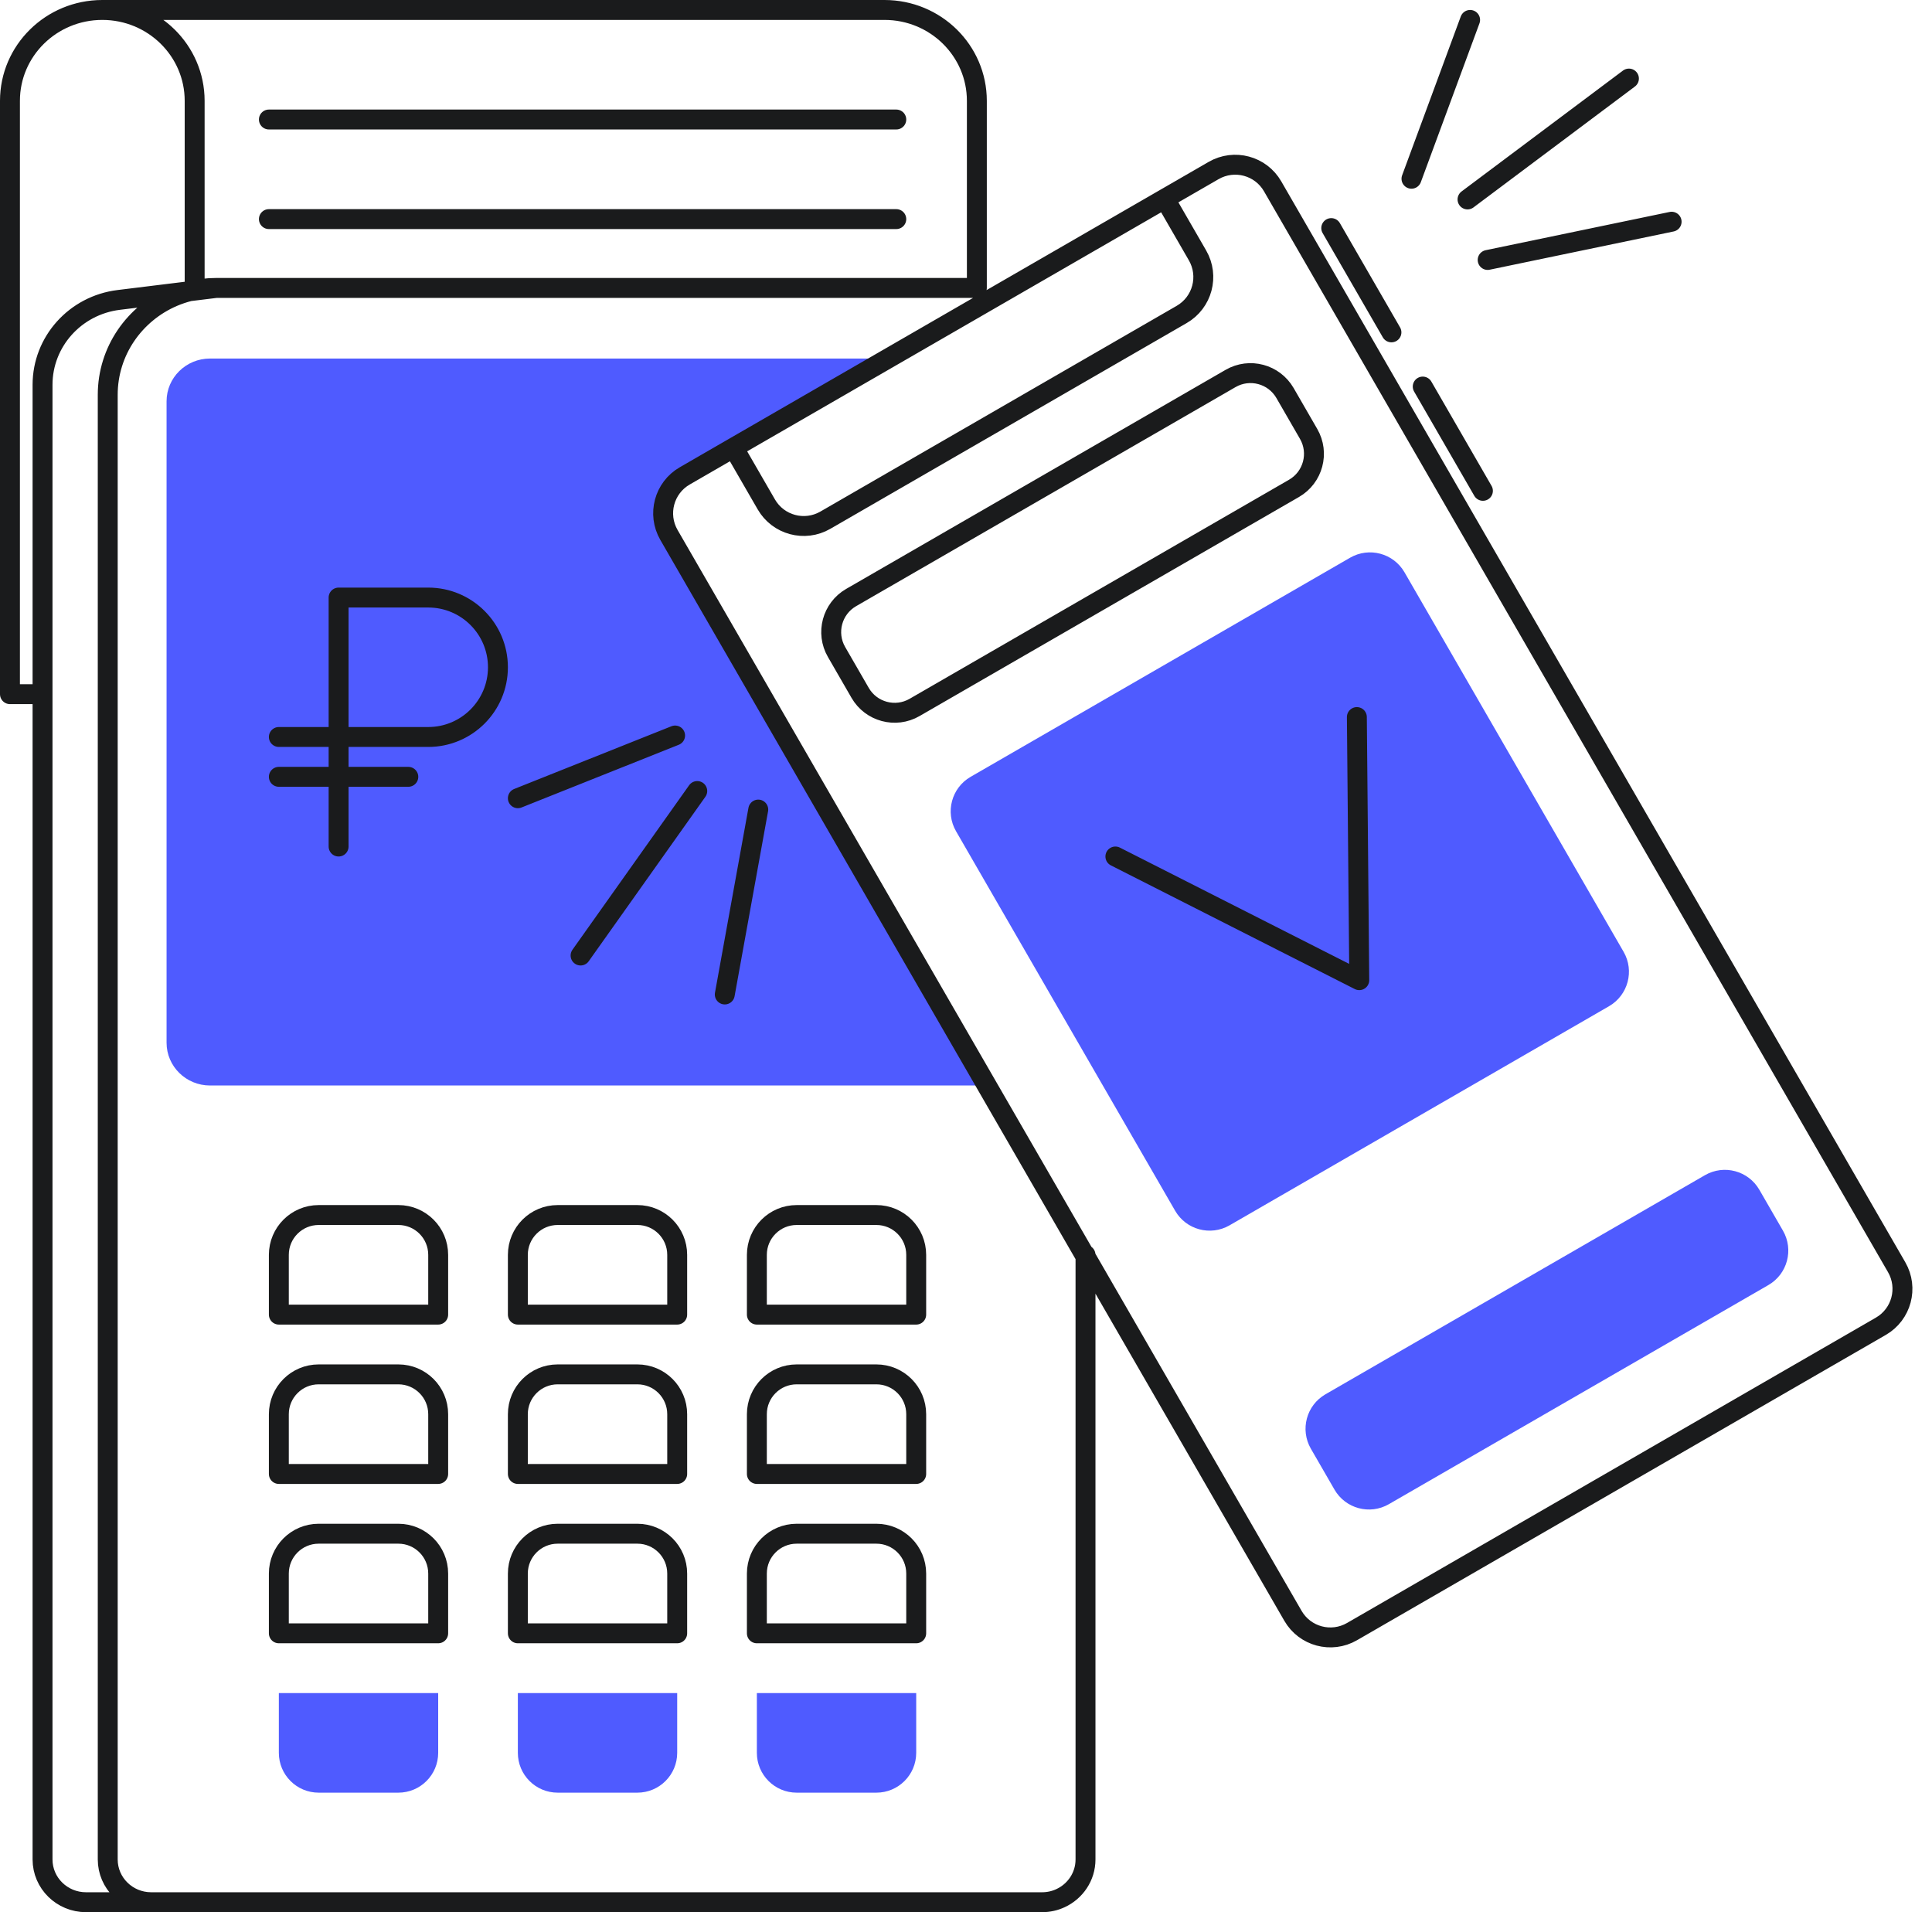
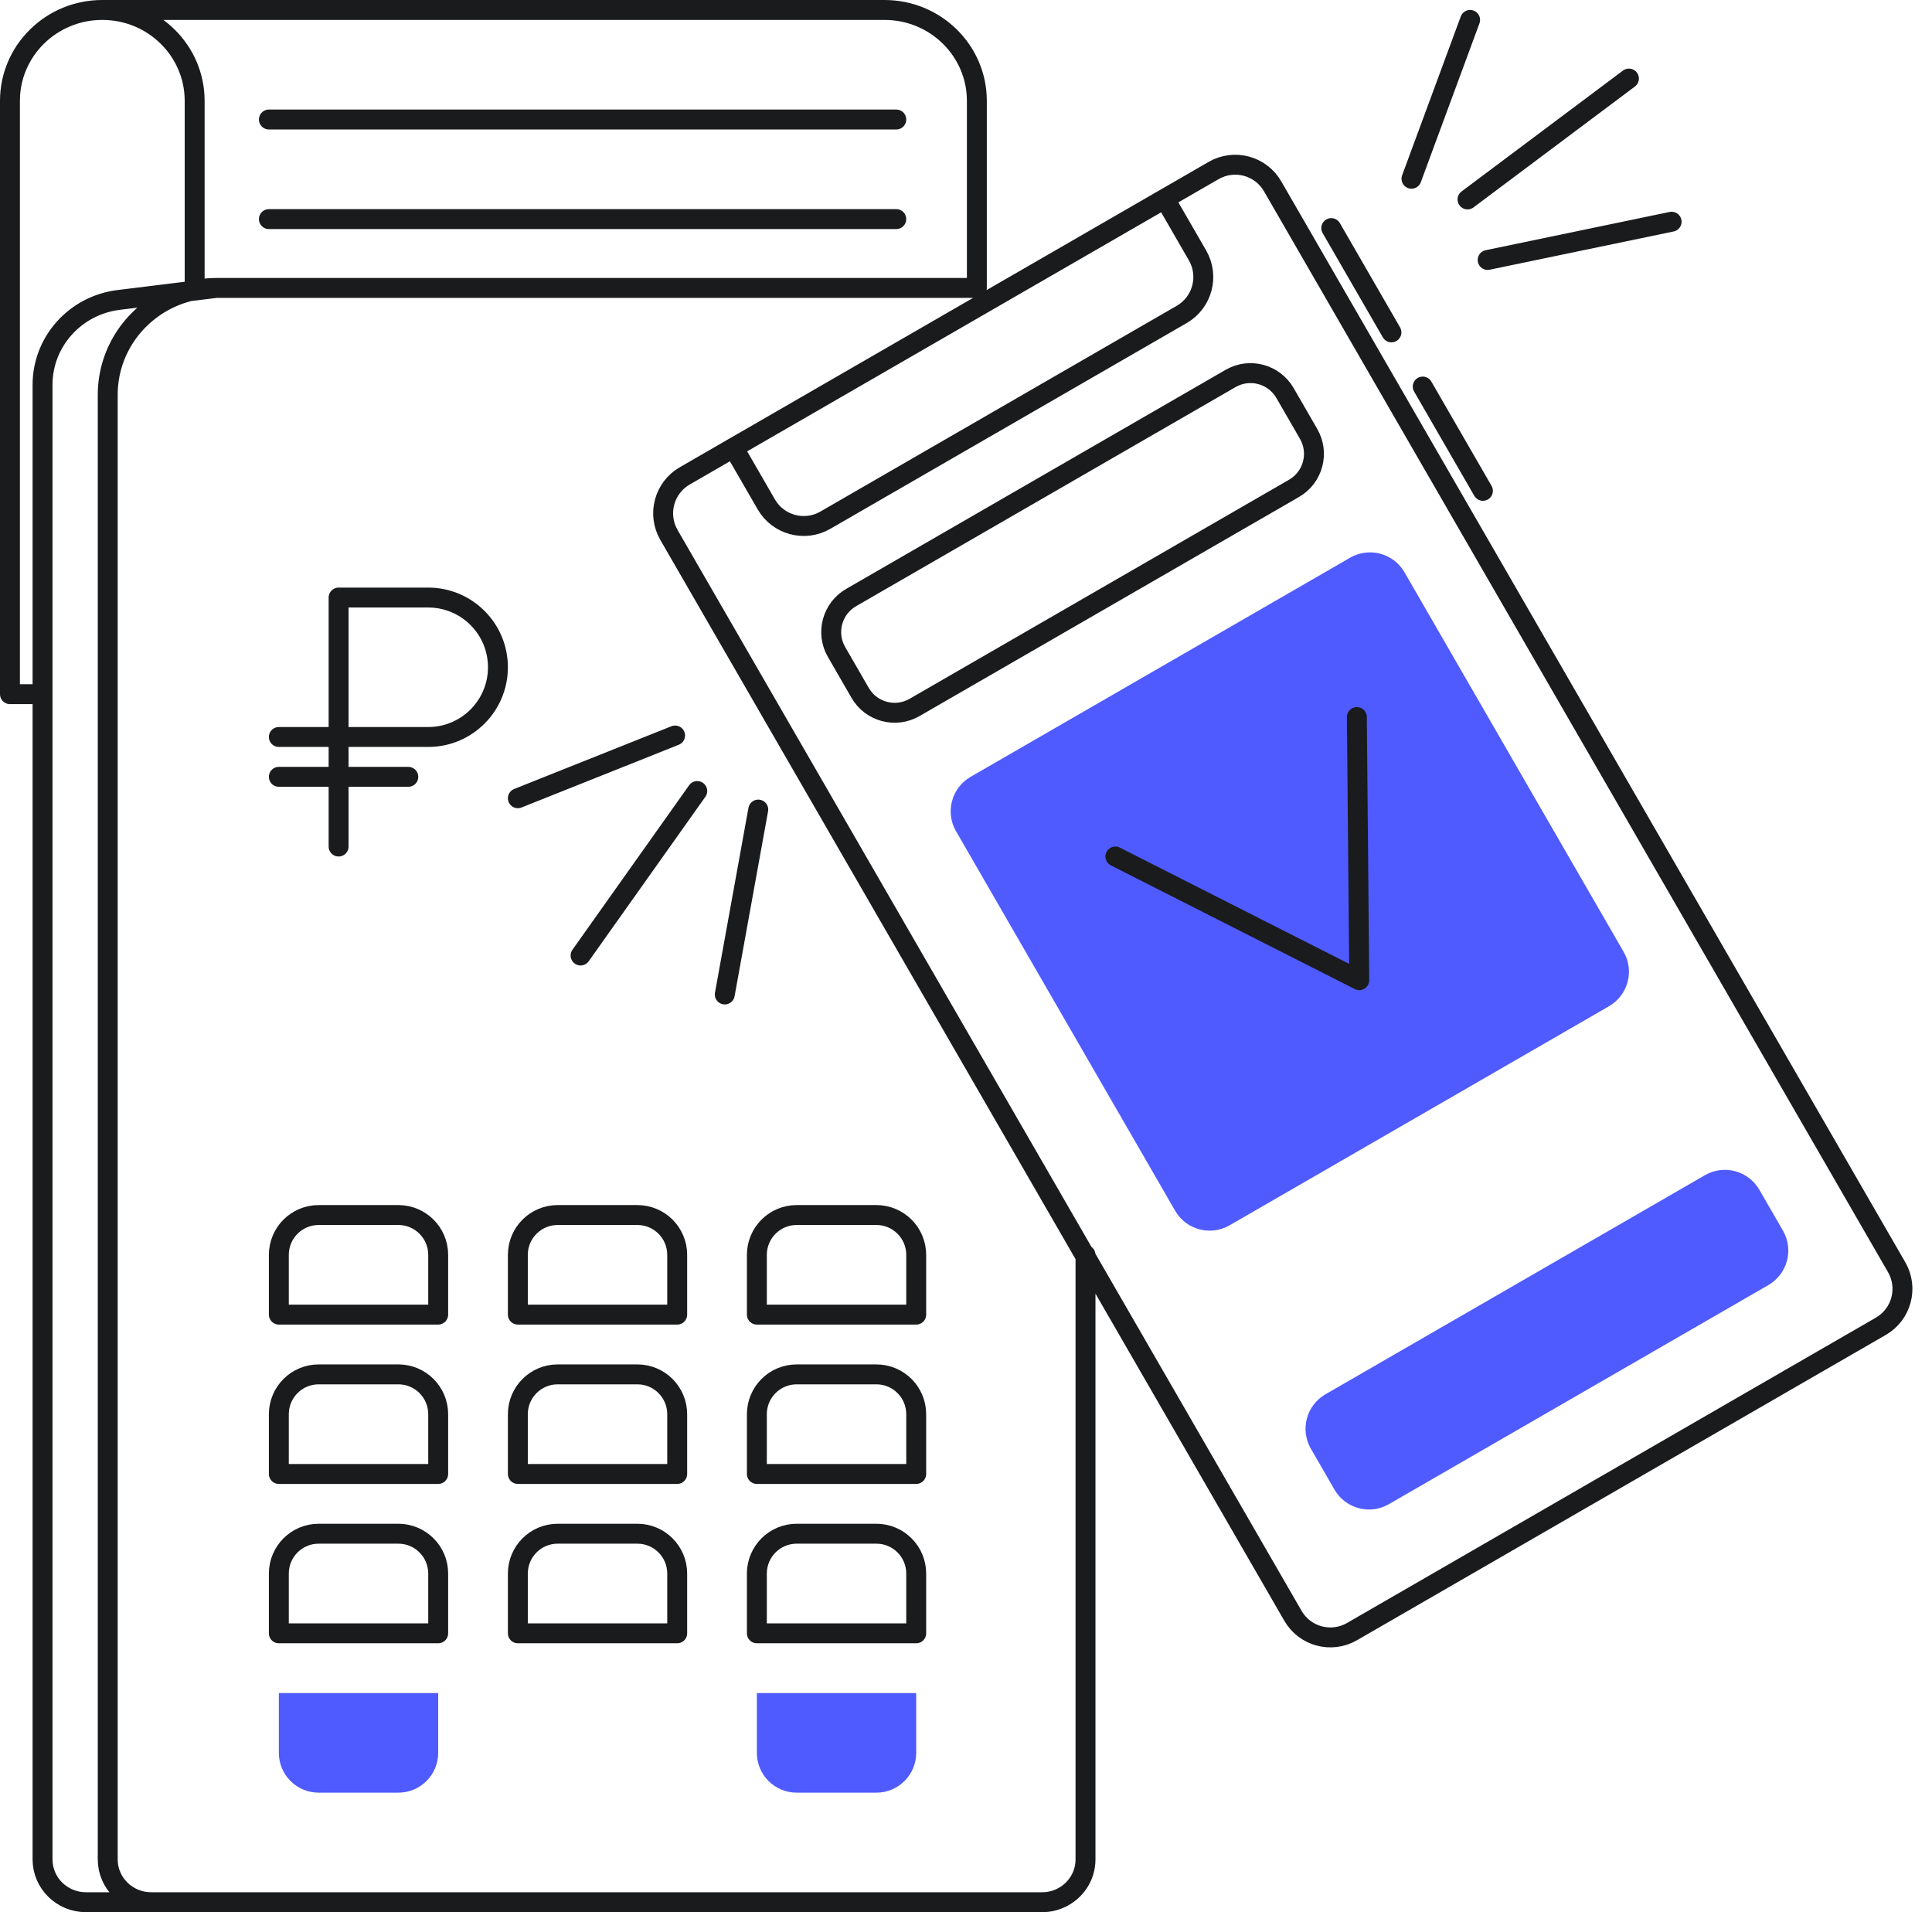
<svg xmlns="http://www.w3.org/2000/svg" width="97" height="96" viewBox="0 0 97 96" fill="none">
-   <path d="M10.545 18C9.34 18 8.363 18.961 8.363 20.147V52.35C8.363 53.536 9.34 54.497 10.545 54.497H49.818C44.545 45.498 33.9 27.3 33.5 26.5C33.1 25.7 33.666 24.5 34 24L44.5 18H10.545Z" fill="#4F5BFF" />
  <path d="M22 85H14V88C14 89.105 14.895 90 16 90H20C21.104 90 22 89.105 22 88V85Z" fill="#4F5BFF" />
-   <path d="M34 88V85H26V88C26 89.105 26.895 90 28 90H32C33.104 90 34 89.105 34 88Z" fill="#4F5BFF" />
  <path d="M46 85H38V88C38 89.105 38.895 90 40 90H44C45.104 90 46 89.105 46 88V85Z" fill="#4F5BFF" />
  <path d="M48 41.732C47.447 40.776 47.775 39.552 48.732 39L67.784 28C68.741 27.448 69.964 27.776 70.516 28.732L81.516 47.785C82.069 48.741 81.741 49.964 80.784 50.517L61.732 61.517C60.775 62.069 59.552 61.741 59 60.785L48 41.732Z" fill="#4F5BFF" />
  <path d="M65.815 72.732C65.263 71.775 65.59 70.552 66.547 70L85.6 59C86.556 58.448 87.779 58.775 88.332 59.732L89.517 61.785C90.069 62.741 89.741 63.964 88.785 64.516L69.732 75.516C68.775 76.069 67.552 75.741 67 74.784L65.815 72.732Z" fill="#4F5BFF" />
  <path d="M7.591 95.5H52.318C52.649 95.5 52.962 95.428 53.242 95.298C53.985 94.956 54.5 94.214 54.5 93.353V63M7.591 95.5C6.386 95.5 5.409 94.539 5.409 93.353V19.822C5.409 17.621 6.755 15.73 8.682 14.901C8.948 14.787 9.225 14.693 9.511 14.621M7.591 95.5H4.318C3.113 95.5 2.136 94.539 2.136 93.353V34.85M10.864 14.455H49.045V5.062C49.045 2.543 46.97 0.5 44.409 0.5H5.136M10.864 14.455C10.397 14.455 9.943 14.513 9.511 14.621M10.864 14.455L9.511 14.621M9.511 14.621L5.959 15.058C3.775 15.327 2.136 17.153 2.136 19.319V34.85M2.136 34.85H0.5V5.062C0.5 2.543 2.576 0.5 5.136 0.5M9.773 14.455V5.062C9.773 2.543 7.697 0.5 5.136 0.5M13.5 11H45M13.5 6H45M17 42.5V39M17 39V37M17 39H14M17 39H20.5M17 37V30H21.5C23.433 30 25 31.567 25 33.5C25 35.433 23.433 37 21.5 37H17ZM17 37H14M38.07 40.644L36.389 49.927M33.895 36.926L26 40.075M35.007 39.713L29.149 47.971M74.691 13.051L83.927 11.131M70.866 8.974L73.81 1M73.68 10.013L81.784 3.944M36.83 22.476L34.379 23.892C33.341 24.491 32.986 25.817 33.585 26.855L64.915 81.121C65.514 82.159 66.841 82.514 67.879 81.915L94.432 66.585C95.47 65.986 95.825 64.659 95.226 63.621L63.895 9.355C63.297 8.317 61.97 7.962 60.932 8.561L58.481 9.976M36.83 22.476L38.474 25.323C39.072 26.36 40.399 26.716 41.437 26.117L59.33 15.786C60.368 15.187 60.723 13.86 60.124 12.823L58.481 9.976M36.83 22.476L58.481 9.976M69.86 16.686L66.838 11.451M74.453 24.642L71.431 19.407M56 43L68.245 49.209L68.124 36M45.917 35.517L64.97 24.517C65.926 23.964 66.254 22.741 65.702 21.785L64.517 19.732C63.964 18.776 62.741 18.448 61.785 19L42.732 30C41.776 30.552 41.448 31.776 42 32.732L43.185 34.785C43.737 35.741 44.961 36.069 45.917 35.517ZM14 82H22V79C22 77.895 21.105 77 20 77H16C14.895 77 14 77.895 14 79V82ZM26 82H34V79C34 77.895 33.105 77 32 77H28C26.895 77 26 77.895 26 79V82ZM38 82H46V79C46 77.895 45.105 77 44 77H40C38.895 77 38 77.895 38 79V82ZM14 74H22V71C22 69.895 21.105 69 20 69H16C14.895 69 14 69.895 14 71V74ZM26 74H34V71C34 69.895 33.105 69 32 69H28C26.895 69 26 69.895 26 71V74ZM38 74H46V71C46 69.895 45.105 69 44 69H40C38.895 69 38 69.895 38 71V74ZM14 66H22V63C22 61.895 21.105 61 20 61H16C14.895 61 14 61.895 14 63V66ZM26 66V63C26 61.895 26.895 61 28 61H32C33.105 61 34 61.895 34 63V66H26ZM38 66H46V63C46 61.895 45.105 61 44 61H40C38.895 61 38 61.895 38 63V66Z" stroke="#1A1B1C" stroke-linecap="round" stroke-linejoin="round" />
</svg>